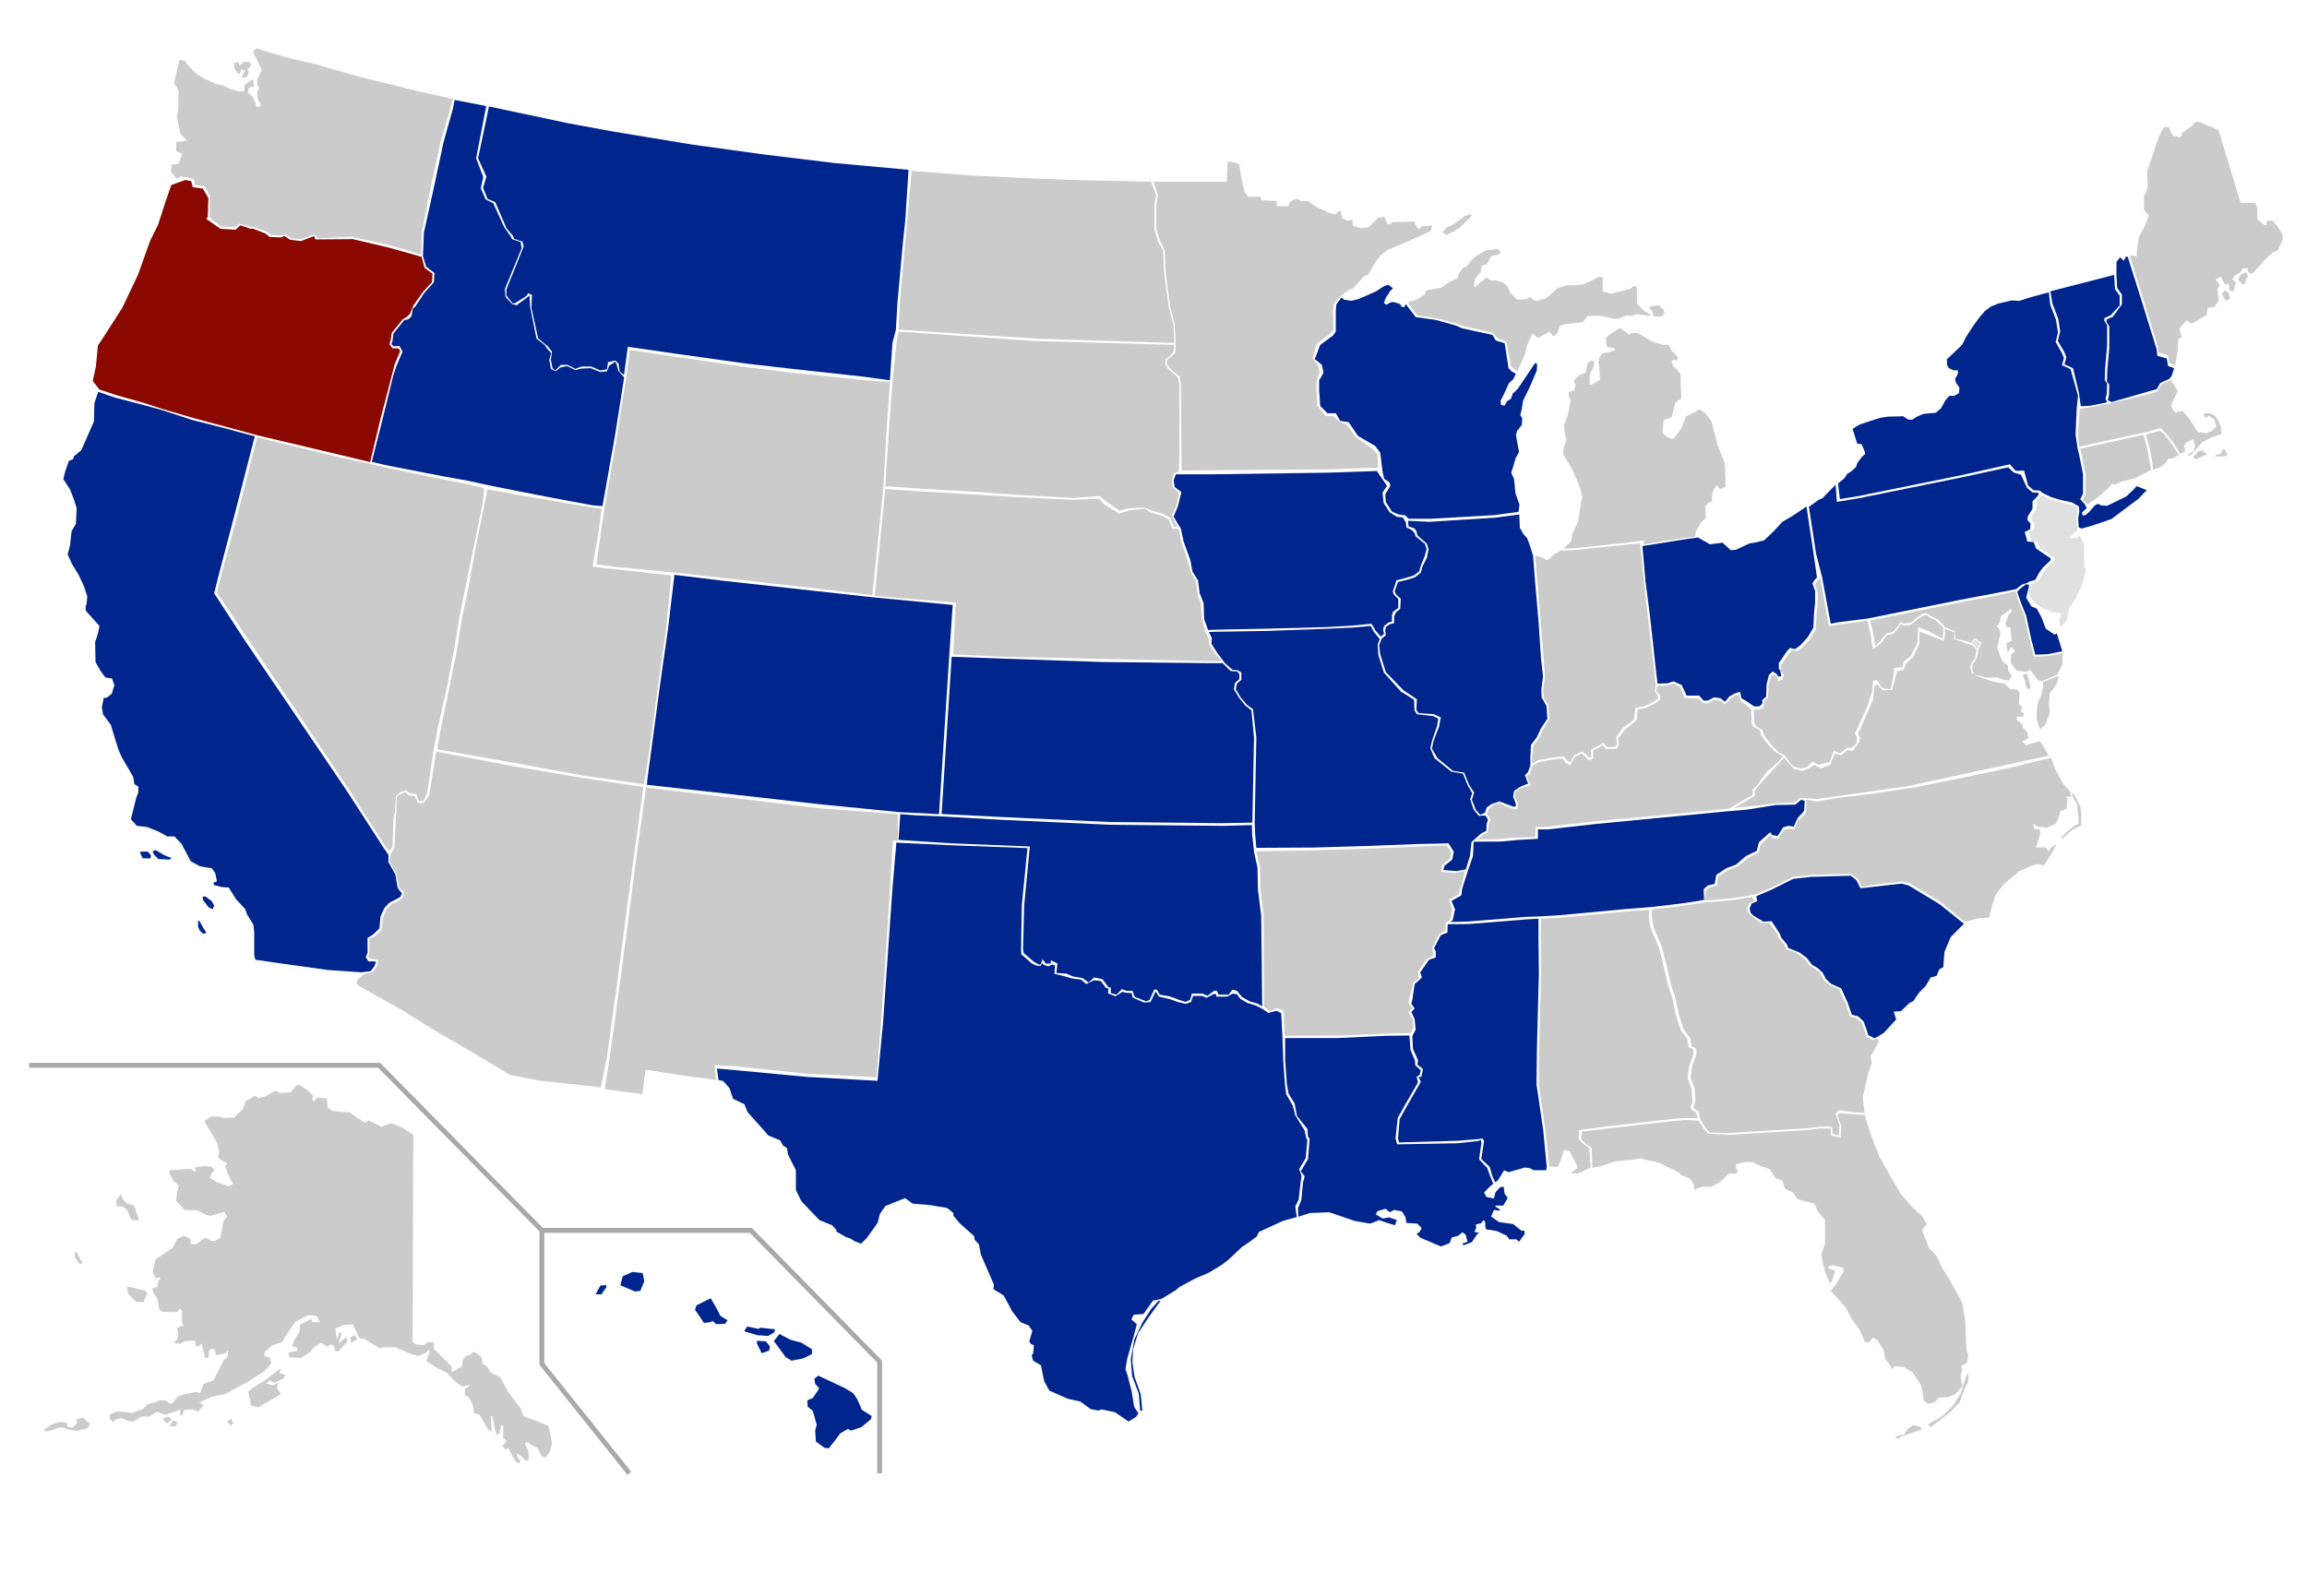
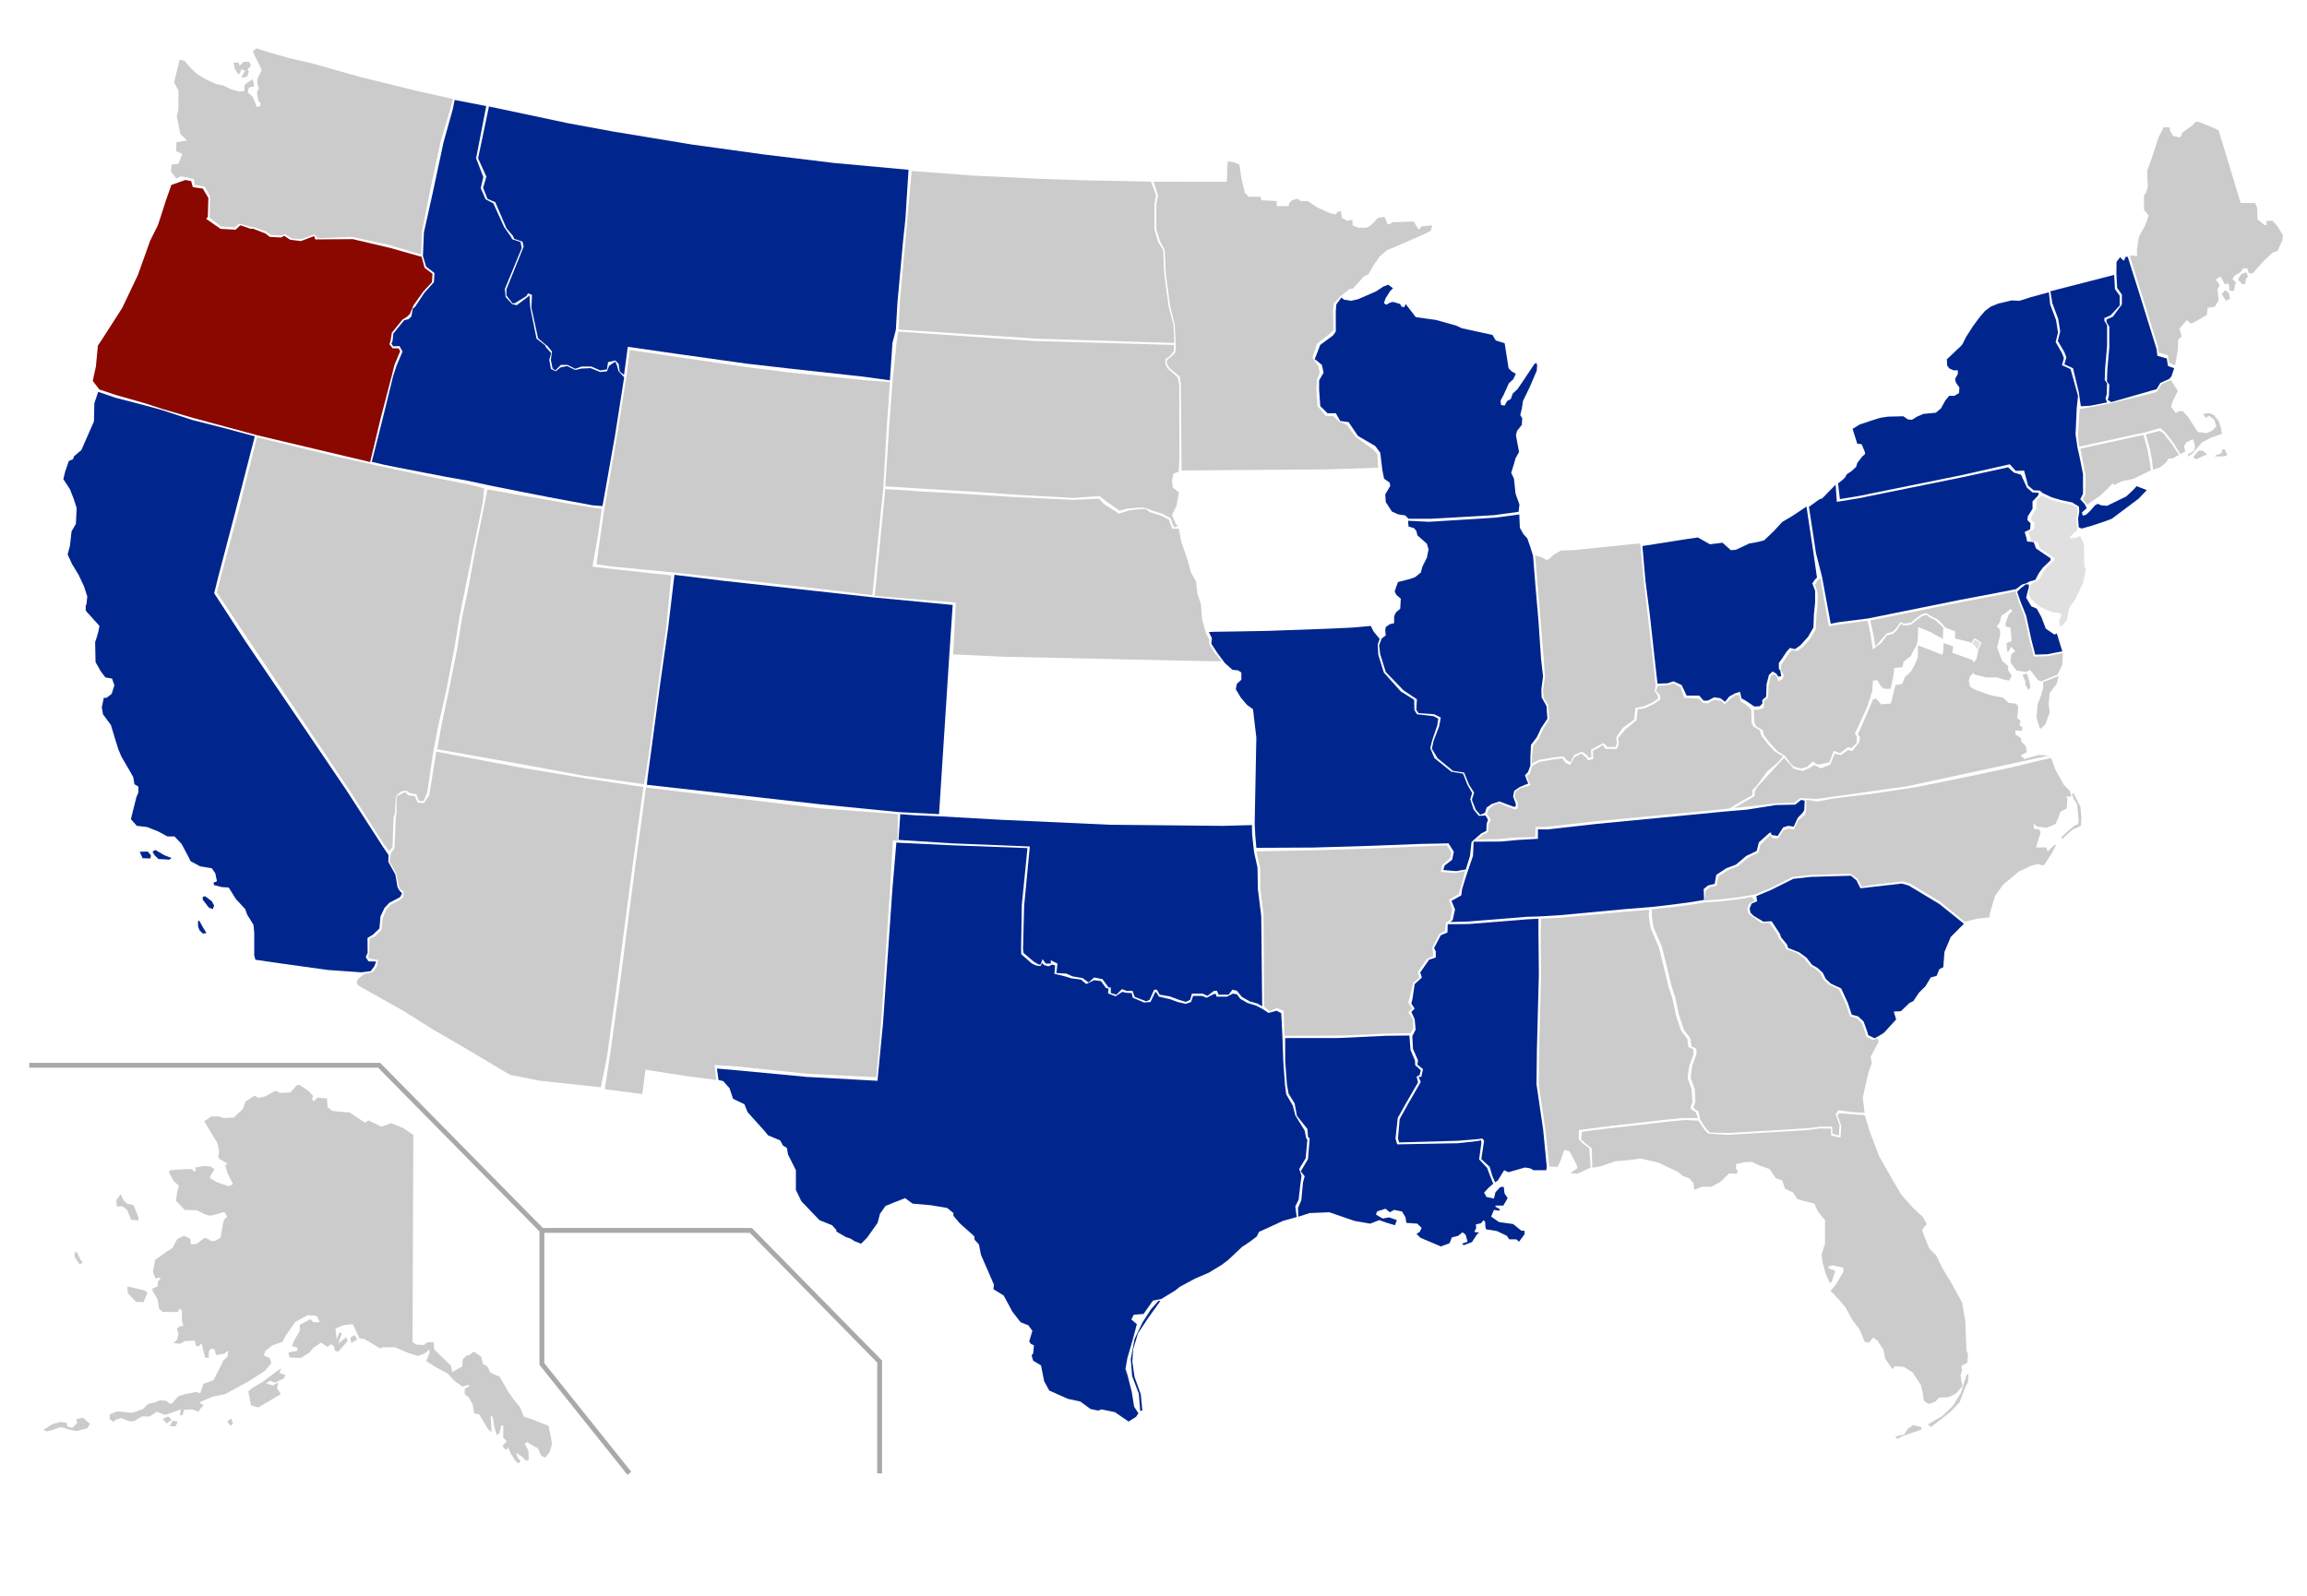
<svg xmlns="http://www.w3.org/2000/svg" xmlns:ns1="http://sodipodi.sourceforge.net/DTD/sodipodi-0.dtd" xmlns:ns2="http://www.inkscape.org/namespaces/inkscape" version="1.0" x="0px" y="0px" width="949.453px" height="656.968px" viewBox="-12.024 -13.524 949.453 656.968" enable-background="new -12.024 -13.524 949.453 656.968" xml:space="preserve">
  <g id="svg2" ns1:version="0.32" ns1:docname="United_States_Governors_map.svg" ns2:version="0.46" ns2:output_extension="org.inkscape.output.svg.inkscape">
    <ns1:namedview id="base" ns2:window-height="721" ns2:window-width="1024" ns2:pageopacity="0.0" ns2:window-x="-4" ns2:window-y="-4" ns2:current-layer="g4" ns2:pageshadow="2" showgrid="false" ns2:cy="296.5" ns2:cx="479.5" ns2:zoom="0.42833052" pagecolor="#ffffff" bordercolor="#666666" borderopacity="1.0" objecttolerance="10.0" showguides="true" gridtolerance="10.0" guidetolerance="10.0" ns2:guide-bbox="true">
		</ns1:namedview>
    <defs>
      <ns2:perspective id="perspective67" ns2:persp3d-origin="479.5 : 197.66667 : 1" ns2:vp_x="0 : 296.5 : 1" ns2:vp_y="0 : 1000 : 0" ns2:vp_z="959 : 296.5 : 1" ns1:type="inkscape:persp3d">
			</ns2:perspective>
    </defs>
-     <path id="HI" fill="#00268E" d="M233.087,519.31l1.94-3.557l2.263-0.323l0.324,0.809l-2.102,3.071H233.087z M243.272,515.591   l6.143,2.587l2.102-0.323l1.616-3.88l-0.646-3.395l-4.203-0.485l-4.042,1.778L243.272,515.591z M273.988,525.614l3.718,5.496   l2.425-0.323l1.132-0.484l1.455,1.293l3.718-0.162l0.97-1.454l-2.91-1.778l-1.94-3.719l-2.102-3.557l-5.82,2.91L273.988,525.614z    M294.195,534.506l1.293-1.94l4.688,0.97l0.647-0.484l6.143,0.646l-0.323,1.293l-2.587,1.455l-4.365-0.323L294.195,534.506z    M299.53,539.679l1.94,3.88l3.072-1.132l0.323-1.616l-1.617-2.102l-3.718-0.323V539.679z M306.481,538.547l2.264-2.909l4.688,2.425   l4.364,1.131l4.365,2.749v1.939l-3.557,1.778l-4.85,0.97l-2.425-1.454L306.481,538.547z M323.133,554.066l1.616-1.293l3.396,1.616   l7.598,3.557l3.396,2.102l1.616,2.425l1.939,4.365l4.042,2.587l-0.323,1.293l-3.88,3.233l-4.203,1.455l-1.455-0.646l-3.071,1.777   l-2.425,3.233l-2.264,2.91l-1.778-0.162l-3.557-2.586l-0.323-4.526l0.646-2.425l-1.616-5.658l-2.102-1.778l-0.162-2.587l2.264-0.97   l2.102-3.072l0.484-0.97l-1.616-1.778L323.133,554.066z" />
    <path id="AK" fill="#CBCBCB" d="M158.077,453.675l-0.323,85.357l1.617,0.97l3.071,0.162l1.455-1.132h2.586l0.162,2.91l6.952,6.789   l0.485,2.587l3.395-1.939l0.646-0.162l0.323-3.071l1.455-1.617l1.132-0.161l1.94-1.455l3.071,2.102l0.647,2.91l1.94,1.131   l1.131,2.426l3.88,1.777l3.395,5.982l2.748,3.88l2.263,2.748l1.455,3.718l5.012,1.778l5.173,2.102l0.97,4.365l0.485,3.071   l-0.97,3.395l-1.778,2.264l-1.617-0.809l-1.455-3.071l-2.748-1.455l-1.778-1.132l-0.809,0.809l1.455,2.748l0.162,3.719   l-1.131,0.484l-1.94-1.939l-2.102-1.293l0.485,1.616l1.293,1.778l-0.808,0.809c0,0-0.808-0.324-1.293-0.971   c-0.485-0.646-2.102-3.395-2.102-3.395l-0.97-2.264c0,0-0.323,1.294-0.97,0.971c-0.646-0.323-1.293-1.455-1.293-1.455l1.778-1.94   l-1.455-1.455v-5.011h-0.808l-0.809,3.395l-1.132,0.485l-0.97-3.719l-0.646-3.718l-0.809-0.485l0.323,5.658v1.132l-1.455-1.293   l-3.557-5.982l-2.102-0.484l-0.647-3.719l-1.616-2.909l-1.617-1.132v-2.264l2.102-1.293l-0.485-0.323l-2.587,0.646l-3.395-2.425   l-2.587-2.91l-4.85-2.586l-4.042-2.587l1.293-3.233v-1.616l-1.778,1.616l-2.91,1.132l-3.718-1.132l-5.658-2.425h-5.497   l-0.646,0.485l-6.466-3.88l-2.102-0.323l-2.749-5.82l-3.556,0.323l-3.557,1.455l0.485,4.526l1.132-2.91l0.97,0.324l-1.455,4.364   l3.233-2.748l0.646,1.616l-3.88,4.365l-1.293-0.323l-0.485-1.94l-1.293-0.808l-1.293,1.131l-2.748-1.778l-3.072,2.102l-1.778,2.102   l-3.395,2.103l-4.688-0.162l-0.485-2.102l3.718-0.646v-1.294l-2.263-0.646l0.97-2.425l2.263-3.88v-1.778l0.162-0.808l4.365-2.264   l0.97,1.293h2.749l-1.293-2.586l-3.718-0.323l-5.012,2.748l-2.425,3.395l-1.778,2.587l-1.131,2.263l-4.203,1.455l-3.072,2.587   l-0.323,1.616l2.263,0.971l0.808,2.102l-2.748,3.232l-6.466,4.204l-7.76,4.203l-2.102,1.131l-5.335,1.132l-5.335,2.264l1.778,1.293   l-1.455,1.455l-0.485,1.132l-2.748-0.971l-3.233,0.162l-0.808,2.264h-0.97l0.323-2.426l-3.556,1.294l-2.91,0.97l-3.395-1.293   l-2.91,1.939h-3.233l-2.102,1.293l-1.617,0.809l-2.102-0.323l-2.586-1.132l-2.263,0.646l-0.97,0.971l-1.616-1.132v-1.94   l3.071-1.293l6.305,0.646l4.365-1.616l2.102-2.102l2.91-0.646l1.778-0.809l2.748,0.162l1.617,1.293l0.97-0.323l2.263-2.748   l3.071-0.971l3.395-0.646l1.293-0.323l0.646,0.485h0.809l1.293-3.719l4.042-1.455l1.94-3.718l2.263-4.526l1.617-1.455l0.323-2.587   l-1.616,1.294l-3.395,0.646l-0.646-2.425l-1.293-0.323l-0.97,0.97l-0.162,2.91l-1.455-0.162l-1.455-5.819l-1.293,1.293   l-1.131-0.485l-0.324-1.939l-4.042,0.161l-2.102,1.132l-2.586-0.323l1.455-1.455l0.485-2.586l-0.646-1.94l1.455-0.97l1.293-0.162   l-0.646-1.778V526.1l-0.97-0.971l-0.808,1.455h-6.143l-1.455-1.293l-0.646-3.88l-2.102-3.557v-0.97l2.102-0.809l0.162-2.102   l1.131-1.132l-0.808-0.484l-1.293,0.484l-1.131-2.748l0.97-5.012l4.526-3.233l2.587-1.616l1.94-3.718l2.748-1.294l2.586,1.132   l0.324,2.425l2.425-0.323l3.233-2.425l1.617,0.646l0.97,0.646h1.617l2.263-1.293l0.808-4.365c0,0,0.323-2.909,0.97-3.395   c0.646-0.485,0.97-0.97,0.97-0.97l-1.131-1.94l-2.587,0.809l-3.233,0.809l-1.94-0.485l-3.557-1.778l-5.012-0.161l-3.557-3.719   l0.485-3.88l0.646-2.425l-2.102-1.778l-1.94-3.718l0.485-0.809l6.79-0.485H66.9l0.97,0.971h0.647l-0.162-1.617l3.88-0.646   l2.587,0.323l1.455,1.132l-1.455,2.102l-0.485,1.455l2.749,1.616l5.011,1.778l1.778-0.97l-2.263-4.365l-0.97-3.233l0.97-0.808   l-3.395-1.94l-0.485-1.132l0.485-1.616l-0.808-3.88l-2.91-4.688l-2.425-4.203l2.91-1.939h3.233l1.778,0.646l4.203-0.162   l3.718-3.556l1.132-3.072l3.718-2.425l1.617,0.97l2.748-0.646l3.718-2.102l1.132-0.161l0.97,0.808l4.526-0.161l2.749-3.071h1.131   l3.557,2.425l1.94,2.102l-0.485,1.131l0.646,1.132l1.617-1.616l3.88,0.323l0.323,3.718l1.94,1.455l7.113,0.646l6.305,4.203   l1.455-0.97l5.173,2.587l2.102-0.646l1.94-0.809l4.85,1.939L158.077,453.675z M42.974,482.612l2.102,5.335l-0.162,0.97l-2.91-0.323   l-1.778-4.041l-1.778-1.455h-2.425l-0.162-2.587l1.778-2.425l1.131,2.425l1.455,1.455L42.974,482.612z M40.387,516.076l3.718,0.809   l3.718,0.97l0.808,0.97l-1.616,3.719l-3.072-0.162l-3.395-3.557L40.387,516.076z M19.695,502.012l1.131,2.587l1.132,1.616   l-1.132,0.809l-2.102-3.072v-1.939H19.695z M5.954,575.083l3.395-2.264l3.395-0.97l2.587,0.323l0.485,1.616l1.94,0.485l1.94-1.94   l-0.323-1.616l2.748-0.646l2.91,2.586l-1.131,1.778l-4.365,1.132l-2.749-0.484l-3.718-1.132l-4.365,1.455l-1.617,0.323   L5.954,575.083z M54.937,570.556l1.616,1.94l2.102-1.617l-1.455-1.293L54.937,570.556z M57.847,573.628l1.132-2.264l2.102,0.323   l-0.809,1.94H57.847z M81.449,571.688l1.455,1.778l0.97-1.132l-0.808-1.939L81.449,571.688z M90.179,559.24l1.131,5.819l2.91,0.809   l5.011-2.91l4.365-2.587l-1.616-2.425l0.485-2.425l-2.102,1.293l-2.91-0.808l1.617-1.132l1.94,0.809l3.88-1.778l0.485-1.455   l-2.425-0.809l0.809-1.939l-2.749,1.939l-4.688,3.557l-4.85,2.91L90.179,559.24z M132.534,539.355l2.425-1.455l-0.97-1.778   l-1.778,0.97L132.534,539.355z" />
    <path id="FL" fill="#CBCBCB" d="M755.397,445.507l2.266,7.318l3.729,9.742l5.335,9.377l3.718,6.305l4.85,5.496l4.042,3.718   l1.616,2.91l-1.131,1.293l-0.809,1.294l2.91,7.437l2.909,2.909l2.587,5.335l3.557,5.82l4.526,8.244l1.293,7.599l0.485,11.963   l0.646,1.778l-0.323,3.395l-2.425,1.293l0.323,1.94l-0.646,1.939l0.323,2.425l0.485,1.94l-2.749,3.233l-3.071,1.454l-3.88,0.162   l-1.455,1.616l-2.425,0.971l-1.293-0.485l-1.132-0.97l-0.323-2.91l-0.809-3.395l-3.395-5.174l-3.557-2.263l-3.88-0.323   l-0.809,1.293l-3.071-4.365l-0.646-3.556l-2.587-4.042l-1.778-1.132l-1.616,2.102l-1.778-0.323l-2.102-5.012l-2.91-3.879   l-2.909-5.335l-2.587-3.072l-3.557-3.718l2.102-2.425l3.233-5.496l-0.162-1.617l-4.526-0.97l-1.616,0.646l0.323,0.646l2.587,0.97   l-1.455,4.527l-0.809,0.484l-1.778-4.041l-1.293-4.851l-0.323-2.748l1.455-4.688v-9.538l-3.072-3.719l-1.293-3.071l-5.173-1.293   l-1.94-0.646l-1.616-2.587l-3.396-1.616l-1.131-3.396l-2.749-0.97l-2.425-3.718l-4.203-1.455l-2.91-1.455h-2.586l-4.042,0.808   l-0.161,1.94l0.809,0.97l-0.485,1.132l-3.071-0.162l-3.719,3.557l-3.557,1.94h-3.88l-3.232,1.293l-0.323-2.748l-1.617-1.939   l-2.91-1.132l-1.616-1.455l-8.083-3.88l-7.598-1.778l-4.365,0.646l-5.981,0.485l-5.981,2.102l-3.479,0.612l-0.237-8.05   l-2.587-1.939l-1.778-1.778l0.323-3.071l10.185-1.294l25.543-2.909l6.789-0.646l5.437,0.28l2.586,3.88l1.455,1.454l8.099,0.516   l10.819-0.646l21.513-1.294l5.445-0.674l4.577,0.027l0.162,2.91l3.824,0.809l0.323-4.807l-1.617-4.527l0.955-0.732l5.113,0.455   L755.397,445.507z M767.942,577.912l2.425-0.646l1.294-0.243l1.455-2.344l2.344-1.616l1.293,0.484l1.698,0.323l0.403,1.051   l-3.476,1.213l-4.203,1.455l-2.344,1.212L767.942,577.912z M781.441,572.9l1.213,1.051l2.748-2.102l5.335-4.203l3.718-3.88   l2.506-6.628l0.97-1.697l0.162-3.396l-0.728,0.485l-0.971,2.829l-1.454,4.607l-3.233,5.254l-4.365,4.203l-3.395,1.939   L781.441,572.9z" />
    <path id="SC" fill="#00268E" d="M761.23,412.938l-1.776,0.97l-2.587-1.293l-0.646-2.102l-1.293-3.557l-2.264-2.102l-2.587-0.646   l-1.616-4.851l-2.748-5.98l-4.203-1.94l-2.102-1.94l-1.294-2.586l-2.102-1.939l-2.263-1.294l-2.264-2.909l-3.071-2.264   l-4.526-1.778l-0.485-1.455l-2.425-2.91l-0.484-1.454l-3.396-5.174l-3.395,0.162l-4.042-2.426l-1.293-1.293l-0.323-1.778   l0.809-1.939l2.263-0.97l-0.323-2.102l6.144-2.587l9.053-4.526l7.274-0.809l16.489-0.484l2.264,1.939l1.616,3.232l4.365-0.484   l12.609-1.455l2.91,0.809l12.609,7.598l10.108,8.122l-5.422,5.458l-2.586,6.144l-0.485,6.305l-1.616,0.808l-1.132,2.748   l-2.425,0.647l-2.102,3.557l-2.748,2.748l-2.264,3.395l-1.616,0.809l-3.557,3.395l-2.91,0.162l0.97,3.233l-5.011,5.496   L761.23,412.938z" />
    <path id="GA" fill="#CBCBCB" d="M689.616,357.973l-4.85,0.809l-8.406,1.131l-8.568,0.89v2.183l0.162,2.102l0.646,3.395l3.395,7.922   l2.425,9.861l1.455,6.143l1.617,4.85l1.455,6.952l2.102,6.305l2.586,3.395l0.485,3.395l1.939,0.809l0.162,2.102l-1.778,4.85   l-0.485,3.233l-0.161,1.94l1.616,4.364l0.323,5.335l-0.808,2.425l0.646,0.809l1.455,0.809l0.646,3.395l2.586,3.88l1.455,1.455   l7.922,0.161l10.819-0.646l21.513-1.293l5.445-0.675l4.577,0.028l0.162,2.909l2.587,0.809l0.323-4.364l-1.617-4.527l1.132-1.616   l5.82,0.809l4.977,0.317l-0.775-6.299l2.264-10.022l1.455-4.203l-0.485-2.587l3.335-6.244l-0.511-1.352l-1.913,0.704l-2.587-1.293   l-0.646-2.102l-1.293-3.557l-2.264-2.102l-2.587-0.646l-1.616-4.85l-2.925-6.335l-4.203-1.94l-2.102-1.94l-1.294-2.586   l-2.102-1.939l-2.263-1.294l-2.264-2.909l-3.071-2.264l-4.526-1.778l-0.485-1.455l-2.425-2.91l-0.485-1.454l-3.395-4.908   l-3.395,0.161l-4.13-3.044l-1.294-1.293l-0.323-1.778l0.809-1.939l2.352-1.235L709.1,356l0.078-0.291l-5.82,0.971l-6.951,0.809   L689.616,357.973z" />
    <path id="AL" fill="#CBCBCB" d="M625.598,466.771l-1.615-15.196l-2.748-18.753l0.161-14.064l0.809-31.038l-0.162-16.651   l0.165-6.419l7.757-0.371l27.806-2.586l8.922-0.662l-0.147,2.182l0.162,2.102l0.646,3.395l3.395,7.922l2.425,9.861l1.455,6.143   l1.617,4.851l1.454,6.951l2.102,6.305l2.587,3.396l0.485,3.395l1.939,0.809l0.162,2.102l-1.778,4.85l-0.485,3.233l-0.161,1.939   l1.616,4.365l0.323,5.335l-0.809,2.425l0.647,0.808l1.454,0.809l1.036,2.535h-6.306l-6.789,0.646l-25.543,2.91l-10.411,1.407   l-0.097,3.752l1.778,1.778l2.587,1.939l0.581,7.936l-5.542,2.573l-2.749-0.323l2.749-1.94v-0.97l-3.072-5.981l-2.263-0.646   l-1.455,4.365l-1.293,2.748l-0.647-0.162H625.598z" />
    <path id="NC" fill="#CBCBCB" d="M832.106,298.472l1.71,4.698l3.557,6.467l2.425,2.425l0.646,2.264l-2.425,0.161l0.809,0.646   l-0.323,4.203l-2.587,1.294l-0.646,2.102l-1.293,2.909l-3.719,1.617l-2.425-0.323l-1.455-0.161l-1.616-1.294l0.323,1.294v0.969   h1.939l0.809,1.294l-1.939,6.305h4.203l0.646,1.616l2.263-2.263l1.294-0.485l-1.94,3.557l-3.071,4.85h-1.293l-1.132-0.484   l-2.748,0.646l-5.174,2.425l-6.466,5.335l-3.396,4.688l-1.939,6.467l-0.485,2.425l-4.688,0.485l-5.453,1.336l-9.946-8.202   l-12.61-7.598l-2.909-0.809l-12.609,1.455l-4.277,0.75l-1.616-3.233l-2.971-2.116l-16.489,0.485l-7.274,0.808l-9.053,4.526   l-6.144,2.587l-1.616,0.323l-5.82,0.97l-6.951,0.809l-6.79,0.485l0.5-4.055l1.778-1.455l2.749-0.646l0.646-3.719l4.203-2.748   l3.88-1.455l4.203-3.557l4.364-2.102l0.646-3.071l3.881-3.88l0.646-0.162c0,0,0,1.133,0.808,1.133c0.809,0,1.94,0.322,1.94,0.322   l2.263-3.557l2.102-0.646l2.264,0.324l1.616-3.557l2.91-2.587l0.485-2.102v-3.961l4.526,0.728l7.136-1.293l15.82-1.939   l17.136-2.588l19.922-4l19.733-4.164l11.364-2.797L832.106,298.472z M836.002,331.459l2.587-2.505l3.152-2.587l1.535-0.646   l0.162-2.021l-0.646-6.143l-1.455-2.344l-0.646-1.859l0.728-0.242l2.748,5.496l0.404,4.445l-0.162,3.396l-3.395,1.536l-2.829,2.424   l-1.132,1.213L836.002,331.459z" />
    <path id="TN" fill="#00268E" d="M697.053,320.629l-51.893,5.012l-15.76,1.778l-4.621,0.513l-3.868-0.027v3.879l-8.407,0.485   l-6.951,0.647l-11.096,0.053l-0.265,5.835l-2.139,6.275l-0.995,3.017l-1.349,4.381l-0.323,2.586l-4.041,2.264l1.455,3.557   l-0.971,4.365l-0.968,0.789l7.256-0.194l24.087-1.94l5.335-0.161l8.083-0.485l27.806-2.586l10.171-0.809l8.42-0.97l8.406-1.132   l4.851-0.809l-0.131-4.51l1.778-1.454l2.748-0.647l0.646-3.718l4.203-2.748l3.88-1.455l4.203-3.557l4.365-2.102l0.874-3.525   l4.333-3.88l0.646-0.162c0,0,0,1.133,0.809,1.133s1.94,0.322,1.94,0.322l2.263-3.557l2.102-0.646l2.264,0.324l1.616-3.557   l2.116-2.246L730.53,320l0.177-3.933l-1.483-0.288l-2.425,1.939l-7.922,0.162l-11.995,1.9L697.053,320.629z" />
    <path id="RI" fill="#CBCBCB" d="M874.07,179.823l-0.483-4.204l-0.808-4.365l-1.698-5.901l5.739-1.536l1.616,1.131l3.396,4.365   l2.908,4.446l-2.91,1.536l-1.294-0.162l-1.132,1.778l-2.425,1.94L874.07,179.823z" />
    <path id="CT" fill="#CBCBCB" d="M873.193,180.05l-0.628-4.204l-0.808-4.365l-1.617-5.981l-4.151,0.905l-21.824,4.769l0.646,3.314   l1.455,7.275v8.083l-1.132,2.263l1.832,2.109l4.956-3.401l3.556-3.233l1.94-2.102l0.809,0.646l2.748-1.455l5.173-1.132   L873.193,180.05z" />
    <path id="MA" fill="#CBCBCB" d="M899.977,173.851l2.172-0.686l0.458-1.715l1.028,0.114l1.029,2.286l-1.258,0.458l-3.887,0.114   L899.977,173.851z M890.604,174.651l2.286-2.629h1.601l1.829,1.486l-2.401,1.029l-2.172,1.029L890.604,174.651z M855.805,152.663   l17.459-4.203l2.264-0.646l2.102-3.233l3.736-1.663l2.89,4.413l-2.425,5.173l-0.324,1.455l1.94,2.586l1.132-0.808h1.778   l2.263,2.586l3.88,5.981l3.557,0.485l2.264-0.97l1.778-1.778l-0.809-2.749l-2.102-1.617l-1.455,0.809l-0.97-1.293l0.485-0.485   l2.102-0.162l1.777,0.808l1.94,2.425l0.97,2.91l0.323,2.425l-4.203,1.455l-3.88,1.94l-3.88,4.526l-1.939,1.455v-0.97l2.425-1.455   l0.484-1.778l-0.808-3.072l-2.91,1.455l-0.809,1.455l0.485,2.263l-2.066,1l-2.747-4.527l-3.396-4.365l-2.07-1.813l-6.533,1.876   l-5.092,1.051l-21.824,4.769l-0.402-4.944l0.646-10.589l5.173-0.889L855.805,152.663z" />
    <path id="ME" fill="#CBCBCB" d="M923.215,77.331l1.939,2.102l2.264,3.718v1.94l-2.102,4.688l-1.939,0.647l-3.396,3.071l-4.85,5.497   c0,0-0.646,0-1.294,0c-0.646,0-0.97-2.102-0.97-2.102l-1.778,0.162l-0.97,1.455l-2.425,1.455l-0.97,1.455l1.616,1.455l-0.484,0.646   l-0.485,2.749l-1.94-0.162v-1.617l-0.323-1.293l-1.454,0.323l-1.778-3.233l-2.103,1.293l1.294,1.455l0.323,1.132l-0.809,1.293   l0.323,3.072l0.162,1.617l-1.616,2.586l-2.91,0.485l-0.323,2.91l-5.335,3.071l-1.293,0.485l-1.617-1.455l-3.071,3.556l0.97,3.233   l-1.455,1.293l-0.161,4.365l-1.124,6.259l-2.462-1.156l-0.485-3.072l-3.879-1.131l-0.324-2.749l-7.274-23.441l-4.198-13.64   l1.42-0.118l1.514,0.41v-2.587l0.809-5.496l2.587-4.688l1.455-4.042l-1.94-2.425v-5.981l0.809-0.97l0.809-2.749l-0.162-1.455   l-0.162-4.85l1.779-4.85l2.909-8.892l2.102-4.203h1.294l1.293,0.162v1.132l1.293,2.263l2.748,0.646l0.809-0.808v-0.97l4.042-2.91   l1.778-1.778l1.455,0.162l5.98,2.425l1.94,0.97l9.053,29.907h5.981l0.809,1.94l0.161,4.85l2.91,2.263h0.809l0.161-0.485   l-0.484-1.132L923.215,77.331z M902.283,107.479l1.535-1.536l1.375,1.051l0.565,2.425l-1.697,0.889L902.283,107.479z    M908.992,101.578l1.778,1.859c0,0,1.293,0.081,1.293-0.242s0.242-2.021,0.242-2.021l0.89-0.808l-0.809-1.778l-2.021,0.728   L908.992,101.578z" />
    <path id="NH" fill="#00268E" d="M880.799,142.425l0.869-1.077l1.09-3.291l-2.543-0.914l-0.484-3.071l-3.88-1.132l-0.323-2.748   l-7.275-23.441l-4.602-14.543l-0.896-0.005l-0.646,1.617l-0.646-0.485l-0.971-0.97l-1.455,1.94l-0.048,5.032l0.312,5.667   l1.939,2.748v4.042l-3.718,5.063l-2.587,1.131v1.132l1.132,1.778v8.568l-0.809,9.215l-0.161,4.85l0.97,1.293l-0.161,4.526   l-0.485,1.778l1.455,0.886l16.39-4.69l2.264-0.646l1.534-2.552L880.799,142.425z" />
    <path id="VT" fill="#00268E" d="M844.344,153.727l-0.809-5.658l-2.391-9.972l-0.646-0.323l-2.91-1.293l0.809-2.91l-0.809-2.102   l-2.7-4.64l0.97-3.88l-0.808-5.173l-2.425-6.466l-0.806-4.922l26.247-6.748l0.324,5.819l1.94,2.749v4.042l-3.719,4.042   l-2.586,1.131v1.132l1.132,1.778v8.568l-0.809,9.215l-0.162,4.85l0.971,1.293l-0.162,4.526l-0.485,1.778l0.661,1.567l-6.951,1.374   L844.344,153.727z" />
    <path id="NY" fill="#00268E" d="M828.614,189.422l-1.132-0.97l-2.586-0.161l-2.264-1.94l-1.631-6.129l-3.458,0.091l-2.444-2.708   l-19.385,4.382l-43.002,8.73l-7.529,1.228l-0.738-6.468l1.428-1.125l1.293-1.132l0.971-1.617l1.778-1.131l1.939-1.778l0.485-1.617   l2.102-2.748l1.132-0.97l-0.162-0.97l-1.293-3.072l-1.778-0.162l-1.94-6.143l2.91-1.778l4.365-1.455l4.041-1.293l3.233-0.485   l6.305-0.161l1.939,1.293l1.617,0.162l2.102-1.293l2.587-1.131l5.173-0.485l2.102-1.778l1.778-3.233l1.616-1.94h2.102l1.94-1.131   l0.161-2.263l-1.455-2.102l-0.323-1.455l1.132-2.102v-1.455h-1.778l-1.778-0.808l-0.808-1.132l-0.162-2.586l5.819-5.497   l0.647-0.808l1.454-2.91l2.91-4.526l2.748-3.718l2.102-2.425l2.415-1.826l3.082-1.246l5.496-1.293l3.233,0.162l4.526-1.455   l7.565-2.071l0.52,4.98l2.425,6.466l0.809,5.173l-0.97,3.88l2.586,4.527l0.809,2.102l-0.809,2.91l2.91,1.293l0.646,0.323   l3.072,10.993l-0.537,5.06l-0.484,10.831l0.809,5.497l0.808,3.557l1.455,7.274v8.083l-1.132,2.264l1.84,1.993l0.796,1.678   l-1.939,1.778l0.323,1.293l1.293-0.323l1.455-1.293l2.264-2.586l1.131-0.647l1.617,0.647l2.264,0.162l7.921-3.88l2.91-2.748   l1.293-1.455l4.203,1.617l-3.395,3.556l-3.88,2.91l-7.113,5.335l-2.587,0.97l-5.819,1.94l-4.042,1.131l-1.175-0.533l-0.244-3.688   l0.485-2.748l-0.161-2.102l-2.814-1.699l-4.525-0.97l-3.881-1.131L828.614,189.422z" />
    <path id="NJ" fill="#E0E0E0" d="M828.16,190.33l-2.102,2.425v3.072l-1.939,3.072l-0.162,1.616l1.293,1.293l-0.161,2.425   l-2.264,1.132l0.809,2.748l0.162,1.132l2.748,0.323l0.97,2.586l3.557,2.425l2.425,1.617v0.809l-3.233,3.071l-1.616,2.263   l-1.455,2.749l-2.264,1.293l-1.212,0.728l-0.242,1.212l-0.609,2.607l1.092,2.244l3.233,2.91l4.85,2.264l4.042,0.646l0.161,1.455   l-0.808,0.97l0.323,2.748h0.808l2.102-2.425l0.809-4.85l2.748-4.042l3.072-6.466l1.131-5.497l-0.646-1.132l-0.162-9.376   l-1.616-3.395l-1.132,0.808l-2.748,0.324l-0.484-0.485l1.131-0.97l2.102-1.94l0.063-1.094l-0.385-3.434l0.485-2.748l-0.162-2.102   l-2.586-1.132l-4.526-0.97l-3.88-1.132L828.16,190.33z" />
    <path id="PA" fill="#00268E" d="M822.207,226.46l1.132-0.647l2.263-0.612l1.455-2.748l1.617-2.263l3.232-3.072v-0.808l-2.425-1.617   l-3.557-2.425l-0.97-2.587l-2.748-0.323l-0.162-1.131l-0.808-2.749l2.263-1.131l0.162-2.425l-1.294-1.293l0.162-1.617l1.939-3.072   v-3.071l2.345-2.425l0.214-1.083l-2.586-0.162l-2.264-1.94l-2.425-5.335l-3.005-0.931l-2.33-2.141l-18.591,4.041l-43.002,8.73   l-8.891,1.455l-0.496-7.084l-5.487,5.63l-1.294,0.485l-4.202,3.009l2.911,19.137l2.481,9.729l3.572,19.262l3.269-0.638   l11.944-1.503l37.927-7.665l14.876-2.823l8.3-1.623l0.268-0.238l2.102-1.617L822.207,226.46z" />
    <path id="DE" fill="#00268E" d="M822.353,230.423l0.589-2.103l0.021-1.205l-1.269-0.088l-2.102,1.616l-1.455,1.455l1.455,4.203   l2.263,5.658l2.102,9.7l1.617,6.305l5.011-0.162l6.143-1.212l-2.265-7.355l-0.97,0.485l-3.557-2.425l-1.778-4.688l-1.939-3.557   l-2.264-0.97l-2.102-3.556L822.353,230.423z" />
    <path id="MD" fill="#CBCBCB" d="M836.953,255.305l-6.141,1.292l-5.806,0.162l-1.844-7.099l-2.102-9.7l-2.264-5.658l-1.288-4.398   l-7.506,1.623l-14.877,2.823l-37.451,7.551l1.132,5.012l0.97,5.658l0.323-0.323l2.102-2.425l2.264-2.618l2.425-0.616l1.455-1.455   l1.777-2.587l1.294,0.646l2.909-0.323l2.587-2.102l2.007-1.453l1.846-0.485l1.645,1.13l2.909,1.455l1.94,1.778l1.212,1.536   l4.123,1.697v2.91l5.496,1.293l1.145,0.542l1.412-2.028l2.882,1.97l-1.278,2.482l-0.766,3.986l-1.778,2.586v2.102l0.647,1.778   l5.063,1.355l4.312-0.062l3.071,0.97l2.102,0.324l0.97-2.102l-1.455-2.102v-1.778l-2.425-2.102l-2.102-5.497l1.293-5.335   l-0.161-2.102l-1.293-1.293c0,0,1.454-1.617,1.454-2.264c0-0.646,0.485-2.102,0.485-2.102l1.94-1.293l1.939-1.617l0.485,0.97   l-1.455,1.616l-1.294,3.718l0.324,1.132l1.777,0.323l0.485,5.497l-2.102,0.97l0.323,3.557l0.485-0.162l1.132-1.94l1.616,1.778   l-1.616,1.293l-0.324,3.395l2.587,3.395l3.88,0.485l1.617-0.808l3.236,4.183l1.358,0.536l6.653-2.797l2.008-4.023L836.953,255.305z    M820.321,264.29l1.131,2.505l0.162,1.778l1.132,1.859c0,0,0.889-0.889,0.889-1.212s-0.728-3.072-0.728-3.072l-0.728-2.344   L820.321,264.29z" />
    <path id="WV" fill="#CBCBCB" d="M756.561,241.967l1.112,4.945l1.083,6.906l3.56-2.749l2.264-3.071l2.538-0.616l1.455-1.455   l1.778-2.586l1.18,0.646l2.91-0.323l2.586-2.102l2.007-1.453l1.846-0.485l1.304,1.016l2.229,1.115l1.939,1.778l1.374,1.293   l-0.143,4.671l-5.658-3.072l-4.526-1.778l-0.162,5.335l-0.484,2.102l-1.617,2.748l-0.646,1.617l-3.071,2.425l-0.485,2.263   l-3.395,0.324l-0.323,3.071l-1.132,5.497h-2.587l-1.293-0.808l-1.616-2.749l-1.778,0.162l-0.323,4.365l-2.102,6.628l-5.012,10.831   l0.809,1.293l-0.162,2.748l-2.102,1.94l-1.455-0.323l-3.233,2.425l-2.586-0.97l-1.778,4.688c0,0-3.719,0.809-4.365,0.971   c-0.646,0.161-2.425-1.294-2.425-1.294l-2.425,2.263l-2.587,0.647l-2.91-0.809l-1.293-1.293l-2.192-3.023l-3.143-1.988   l-2.586-2.748l-2.91-3.718l-0.646-2.263l-2.587-1.455l-0.809-1.617l-0.242-5.254l2.183-0.081l1.939-0.808l0.162-2.748l1.616-1.455   l0.162-5.012l0.97-3.88l1.293-0.646l1.294,1.132l0.484,1.778l1.778-0.97l0.485-1.617l-1.132-1.778v-2.425l0.97-1.293l2.264-3.395   l1.293-1.455l2.102,0.485l2.264-1.617l3.071-3.395l2.264-3.88l0.323-5.658l0.484-5.011v-4.688l-1.131-3.071l0.97-1.455l1.283-1.293   l3.491,19.827l4.631-0.751L756.561,241.967z" />
    <path id="KY" fill="#CBCBCB" d="M721.783,297.818l-2.325,2.683l-4.203,3.557l-4.299,5.901l-1.778,1.779v2.102l-3.88,2.102   l-5.658,3.395l-3.52,0.385l-51.868,4.898l-15.76,1.778l-4.621,0.513l-3.868-0.027l-0.227,4.221l-8.18,0.145l-6.951,0.646   l-10.431,0.205l1.912-0.222l2.181-1.762l2.058-1.144l0.229-3.2l0.914-1.829l-1.606-2.539l0.802-1.906l2.264-1.779l2.102-0.646   l2.748,1.293l3.557,1.294l1.131-0.323l0.162-2.264l-1.293-2.425l0.323-2.263l1.939-1.455l2.587-0.646l1.616-0.646l-0.808-1.779   l-0.647-1.939l1.132-0.809l1.051-3.313l2.991-1.698l5.819-0.969l3.557-0.486l1.455,1.94l1.778,0.809l1.778-3.233l2.91-1.455   l1.939,1.617l0.809,1.131l2.102-0.484l-0.162-3.395l2.91-1.617l1.132-0.808l1.132,1.617h4.688l0.809-2.102l-0.323-2.263l2.91-3.557   l4.688-3.88l0.485-4.526l2.748-0.323l3.88-1.778l2.748-1.94l-0.323-1.94l-1.455-1.455l0.566-2.182l4.122-0.243l2.425-0.808   l2.91,1.617l1.616,4.365l5.82,0.323l1.778,1.778l2.102,0.162l2.425-1.455l3.071,0.485l1.293,1.455l2.748-2.586l1.778-1.293h1.617   l0.646,2.749l1.778,0.97l2.422,2.215l0.161,5.497l0.809,1.616l2.587,1.455l0.646,2.263l2.91,3.718l2.586,2.748L721.783,297.818z" />
    <path id="OH" fill="#00268E" d="M731.436,195.008l-6.093,4.053l-3.88,2.263l-3.396,3.718l-4.041,3.88l-3.233,0.808l-2.91,0.485   l-5.496,2.586l-2.102,0.162l-3.395-3.071l-5.174,0.646l-2.586-1.455l-2.382-1.351l-4.893,0.703l-10.185,1.617l-7.76,1.212   l1.294,14.63l1.778,13.741l2.586,23.441l0.566,4.831l4.122-0.129l2.425-0.809l3.364,1.503l2.07,4.365l5.139-0.017l1.892,2.119   l1.762-0.065l2.538-1.341l2.504,0.372l1.975,1.455l1.727-2.132l2.346-1.293l2.07-0.681l0.646,2.749l1.778,0.97l3.476,2.344   l2.183-0.081l1.146-1.148l-0.065-1.387l1.617-1.455l0.162-5.012l0.97-3.88l1.52-1.441l1.521,0.905l0.825,1.211l1.211-0.176   l-0.423-2.411l-0.563-0.644v-2.425l0.97-1.293l2.263-3.395l1.294-1.455l2.102,0.485l2.263-1.617l3.072-3.395l2.263-3.88l0.21-5.431   l0.485-5.011v-4.688l-1.132-3.071l0.97-1.455l0.921-0.955l-1.405-9.843L731.436,195.008z" />
-     <path id="MI" fill="#CBCBCB" d="M581.619,82.059l1.829-2.058l2.172-0.8l5.373-3.887l2.286-0.571l0.457,0.457l-5.144,5.144   l-3.315,1.943l-2.058,0.915L581.619,82.059z M667.794,114.187l0.646,2.506l3.233,0.162l1.293-1.212c0,0-0.081-1.455-0.404-1.617   s-1.616-1.859-1.616-1.859l-2.183,0.243l-1.616,0.161l-0.323,1.132L667.794,114.187z M697.86,177.237l-3.233-8.245l-2.264-9.053   l-2.425-3.233l-2.586-1.778l-1.617,1.132l-3.88,1.778l-1.939,5.011l-2.748,3.718l-1.132,0.646l-1.455-0.646   c0,0-2.587-1.455-2.425-2.102c0.161-0.646,0.484-5.012,0.484-5.012l3.396-1.293l0.808-3.395l0.647-2.586l2.425-1.617l-0.323-10.023   l-1.617-2.263l-1.293-0.809l-0.809-2.102l0.809-0.808l1.616,0.323l0.162-1.617l-2.425-2.263l-1.294-2.586h-2.586l-4.526-1.455   l-5.497-3.395h-2.748l-0.646,0.647l-0.97-0.485l-3.072-2.264l-2.909,1.778l-2.91,2.263l0.323,3.557l0.97,0.323l2.102,0.485   l0.485,0.809l-2.587,0.808l-2.586,0.324l-1.455,1.778l-0.323,2.102l0.323,1.616l0.323,5.497l-3.557,2.102l-0.646-0.162v-4.203   l1.293-2.425l0.646-2.425l-0.808-0.809l-1.94,0.809l-0.97,4.203l-2.748,1.131l-1.778,1.94l-0.162,0.97l0.646,0.809l-0.646,2.586   l-2.263,0.485v1.132l0.808,2.425l-1.131,6.143l-1.617,4.042l0.646,4.688l0.485,1.131l-0.809,2.425l-0.323,0.808l-0.323,2.748   l3.557,5.981l2.91,6.466l1.455,4.85l-0.809,4.688l-0.97,5.981l-2.425,5.173l-0.324,2.748l-3.259,3.085l4.409-0.162l21.418-2.264   l7.278-0.987l0.097,1.667l6.852-1.213l10.298-1.503l3.854-0.461l0.138-0.587l0.162-1.455l2.102-3.718l2-1.738l-0.222-5.052   l1.597-1.597l1.091-0.343l0.222-3.557l1.536-3.031l1.051,0.606l0.162,0.646l0.808,0.162l1.94-0.97L697.86,177.237z    M567.492,111.213l0.716-0.581l2.749-0.809l3.556-2.263v-0.97l0.647-0.646l5.981-0.97l2.425-1.94l4.364-2.102l0.162-1.293   l1.939-2.91l1.778-0.808l1.294-1.778l2.263-2.264l4.365-2.425l4.688-0.485l1.132,1.132l-0.323,0.97l-3.718,0.97l-1.455,3.071   l-2.264,0.809l-0.484,2.425l-2.425,3.233l-0.324,2.587l0.809,0.485l0.97-1.132l3.557-2.91l1.294,1.293h2.263l3.233,0.97   l1.455,1.132l1.455,3.071l2.748,2.748l3.88-0.161l1.455-0.97l1.616,1.293l1.617,0.485l1.293-0.808h1.132l1.616-0.97l4.042-3.557   l3.395-1.131l6.628-0.323l4.526-1.94l2.587-1.293l1.455,0.162v5.658l0.484,0.323l2.91,0.808l1.939-0.485l6.144-1.617l1.132-1.131   l1.455,0.485v6.951l3.232,3.072l1.294,0.646l1.293,0.97l-1.293,0.323l-0.809-0.323l-3.718-0.485l-2.102,0.647l-2.264-0.162   l-3.233,1.455h-1.778l-5.819-1.293l-5.173,0.162l-1.94,2.586l-6.951,0.647l-2.425,0.808l-1.132,3.072l-1.293,1.131l-0.485-0.162   l-1.455-1.617l-4.526,2.425h-0.646l-1.132-1.617l-0.809,0.162l-1.939,4.365l-0.97,4.042l-3.182,7.001l-1.177-1.035l-1.371-1.031   l-1.941-10.288l-3.544-1.37l-2.053-2.286l-12.12-2.744l-2.855-1.029l-8.23-2.173l-7.891-1.143L567.492,111.213z" />
    <path id="WY" fill="#CBCBCB" d="M354.252,143.776l-10.55-0.807l-32.088-3.295l-16.232-2.058l-28.349-4.115l-19.89-2.972   l-1.419,11.176l-3.839,24.26l-5.258,30.407l-1.531,10.516l-1.669,11.889l6.523,0.928l25.879,2.5l20.569,2.307l36.784,4.115   l23.821,2.86l4.504-44.192l1.44-25.377L354.252,143.776z" />
    <path id="MT" fill="#00268E" d="M356.671,122.274l0.647-11.151l2.259-24.787c0.457-5.029,1.083-8.472,1.372-15.41l0.939-14.552   l-30.675-2.808l-29.26-3.556l-29.261-4.042l-32.332-5.335l-18.429-3.395l-32.724-6.933l-4.479,21.348l3.429,7.544l-1.372,4.572   l1.829,4.573l3.201,1.372l4.621,10.77l2.695,3.177l0.457,1.143l3.429,1.143l0.458,2.058l-7.087,17.604v2.515l2.515,3.201h0.914   l4.801-2.972l0.686-1.143l1.6,0.686l-0.229,5.258l2.744,12.574l2.972,2.515l0.914,0.686l1.829,2.286l-0.457,3.429l0.686,3.43   l1.143,0.914l2.287-2.286h2.743l3.201,1.601l2.515-0.915h4.115l3.658,1.6l2.744-0.457l0.457-2.972l2.972-0.686l1.372,1.372   l0.458,3.201l1.779,1.365l1.534-11.565l20.692,2.972l28.188,3.955l16.554,1.897l31.445,3.456l10.99,1.524l1.053-15.428   L356.671,122.274z" />
    <path id="ID" fill="#00268E" d="M162.12,180.96c-22.611-4.344-14.147-2.847-21.141-4.351l4.427-17.502l4.344-17.718l1.372-4.229   l2.515-5.944l-1.257-2.286l-2.515,0.114l-0.8-1.029l0.457-1.143l0.343-3.086l4.458-5.487l1.829-0.458l1.143-1.143l0.571-3.201   l0.915-0.686l3.887-5.83l3.886-4.344l0.229-3.772l-3.43-2.629l-1.314-4.401l0.4-9.66l3.658-16.46l4.458-20.805l3.772-13.489   l0.762-3.803l12.996,2.528l-4.158,21.508l2.948,7.705l-1.051,4.572l1.989,4.573l3.201,1.692l4.46,9.807l2.695,3.818l0.618,1.143   l3.429,1.143l0.458,2.539l-6.927,16.802l0.321,3.317l2.675,2.879l1.877,0.481l4.801-3.614l0.365-0.501l0.156,0.847l0.253,4.135   l2.583,12.895l3.454,2.676l0.433,0.846l2.15,2.447l-0.778,2.787l0.686,3.75l1.945,0.915l2.126-1.645l2.583-0.481l3.361,1.601   l2.515-0.594l3.794-0.16l3.979,1.6l2.744-0.297l0.938-2.33l2.491-1.649l0.73,1.693l0.618,2.238l2.308,2.539l-3.772,23.981   l-5.144,29.009l-4.159-0.319l-8.184-1.532l-9.807-1.829l-12.163-2.378l-12.528-2.504l-8.483-1.84l-9.259-1.668L162.12,180.96z" />
    <path id="WA" fill="#CBCBCB" d="M93.573,6.362l4.365,1.455l9.7,2.748l8.568,1.94l20.046,5.658l22.956,5.658l15.161,3.395   l-1.004,3.884l-4.093,13.81l-4.458,20.805l-3.177,16.14l-0.352,9.379l-13.181-3.894l-15.57-3.383l-13.667,0.596l-1.581-1.532   l-5.326,1.897l-3.977-0.25l-2.721-1.761l-1.579,0.525l-4.205-0.229l-1.875-1.372l-4.777-1.737l-1.442-0.207l-4.986-1.326   l-1.783,1.508l-5.691-0.343l-4.821-3.794l0.205-0.8l0.068-7.934l-2.125-3.887l-4.115-0.732l-0.365-2.354l-2.514-0.627l-2.882-0.535   l-1.778,0.97l-2.264-2.91l0.324-2.91l2.748-0.323l1.617-4.042l-2.587-1.132l0.162-3.718l4.365-0.646l-2.749-2.749l-1.455-7.113   l0.646-2.91v-7.922l-1.778-3.233l2.263-9.376l2.102,0.485l2.425,2.91l2.749,2.586l3.233,1.94l4.527,2.102l3.071,0.647l2.91,1.455   l3.395,0.97l2.263-0.162v-2.425l1.293-1.131l2.102-1.293l0.323,1.132l0.324,1.778l-2.264,0.485l-0.323,2.102l1.778,1.455   l1.132,2.425l0.646,1.94l1.455-0.162l0.162-1.293l-0.97-1.293l-0.485-3.233l0.808-1.778l-0.646-1.455v-2.263l1.778-3.557   l-1.132-2.586l-2.425-4.85l0.323-0.809L93.573,6.362z M84.117,12.341l2.021-0.162l0.485,1.374l1.536-1.617h2.344l0.809,1.536   l-1.536,1.698l0.646,0.808l-0.728,2.021l-1.374,0.404c0,0-0.889,0.081-0.889-0.242s1.455-2.586,1.455-2.586l-1.698-0.566   l-0.323,1.455l-0.728,0.647l-1.536-2.263L84.117,12.341z" />
    <path id="TX" fill="#00268E" d="M357.054,333.374l22.69,1.086l31.093,1.144l-2.335,23.455l-0.297,18.154l0.068,2.081l4.344,3.818   l1.737,0.822l1.809,0.253l0.687-1.256l0.89,0.867l1.737,0.48l1.604-0.729l1.139,0.409l-0.297,3.405l4.275,1.03l2.676,0.822   l3.954,0.525l2.194,1.829l3.249-1.576l2.787,0.365l2.034,2.787l1.074,0.321l-0.16,1.965l3.089,1.168l2.768-1.805l1.508,0.364   l2.354,0.161l0.433,1.872l4.641,1.99l2.656-0.205l1.989-4.114h0.341l1.143,1.896l4.437,1.007l3.337,1.211l3.293,0.754l2.15-0.754   l0.846-2.515h3.702l1.897,0.754l3.064-1.576h0.661l0.365,1.119h4.275l2.403-1.256l1.668,0.297l1.416,1.873l2.88,1.669l3.521,1.075   l2.743,1.418l2.447,1.622l3.293-0.891l1.94,0.983l0.512,10.139l0.335,9.703l0.686,9.533l0.525,4.047l2.676,4.597l1.075,4.067   l3.862,6.289l0.55,2.88l0.525,1.007l-0.687,7.496l-2.65,4.388l0.958,2.86l-0.365,2.515l-0.846,7.316l-1.372,2.719l0.604,4.387   l-5.665,1.585l-9.861,4.526l-0.97,1.939l-2.587,1.94l-2.102,1.455l-1.293,0.809l-5.658,5.334l-2.748,2.102l-5.335,3.233   l-5.658,2.425l-6.305,3.396l-1.778,1.454l-5.82,3.557l-3.395,0.647l-3.88,5.496l-4.042,0.323l-0.97,1.939l2.264,1.94l-1.455,5.496   l-1.293,4.526l-1.132,3.88l-0.809,4.527l0.809,2.425l1.778,6.951l0.97,6.143l1.778,2.749l-0.97,1.454l-3.072,1.94l-5.657-3.88   l-5.497-1.132l-1.293,0.485l-3.233-0.646l-4.203-3.072l-5.173-1.131l-7.599-3.396l-2.102-3.88l-1.293-6.466l-3.233-1.94   l-0.646-2.263l0.646-0.647l0.323-3.395l-1.293-0.646l-0.646-0.97l1.293-4.365l-1.616-2.263l-3.233-1.294l-3.395-4.364l-3.557-6.629   l-4.203-2.586l0.161-1.94l-5.335-12.286l-0.808-4.203l-1.778-1.939l-0.162-1.455l-5.981-5.335l-2.586-3.071v-1.132l-2.587-2.102   l-6.79-1.132l-7.437-0.646l-3.071-2.263l-4.526,1.777l-3.557,1.455l-2.263,3.233l-0.971,3.719l-4.364,6.143l-2.425,2.425   l-2.587-0.97l-1.778-1.132l-1.939-0.646l-3.881-2.264v-0.646l-1.777-1.939l-5.174-2.102l-7.437-7.76l-2.263-4.688v-8.083   l-3.233-6.466l-0.485-2.749l-1.616-0.97l-1.132-2.102l-5.011-2.102l-1.293-1.616l-7.113-7.922l-1.293-3.233l-4.688-2.263   l-1.455-4.365l-2.586-2.91l-1.94-0.484l-0.649-4.678l8.002,0.686l29.035,2.744l29.035,1.6l2.286-23.776l3.887-55.555l1.601-18.748   l1.372,0.029 M457.23,567.323l-0.566-7.113l-2.748-7.194l-0.565-7.032l1.535-8.244l3.314-6.871l3.476-5.415l3.152-3.557   l0.646,0.242l-4.769,6.628l-4.365,6.548l-2.021,6.628l-0.323,5.173l0.889,6.144l2.587,7.193l0.485,5.174l0.161,1.454   L457.23,567.323z" />
    <path id="CA" fill="#00268E" d="M136.741,386.754l3.815-0.488l1.486-2.012l0.732-1.941l-3.176-0.09l-1.099-1.764l0.778-1.715   l-0.046-6.15l2.218-1.328l2.698-2.582l0.411-4.916l1.646-3.498l1.943-2.104l3.269-1.715l1.279-0.729l0.756-1.483l-0.869-0.893   l-0.96-1.51l-0.937-5.35l-2.904-5.236l0.097-2.785l-2.201-3.248l-14.999-23.23l-19.433-28.714l-22.427-33.034l-12.702-19.545   l1.797-7.208l6.813-25.949l8.116-31.436l-12.365-3.337l-13.489-3.43l-12.574-4.115l-7.544-2.058l-11.431-2.972l-7.051-2.412   l-1.58,4.725l-0.162,7.437l-5.173,11.801l-3.071,2.587l-0.324,1.131l-1.778,0.809l-1.455,4.203l-0.809,3.233l2.749,4.203   l1.617,4.203l1.131,3.557l-0.323,6.467l-1.778,3.071l-0.646,5.82l-0.97,3.718l1.778,3.88l2.748,4.526l2.264,4.85l1.293,4.042   l-0.323,3.233l-0.323,0.485v2.102l5.658,6.305l-0.485,2.425l-0.646,2.263l-0.646,1.94l0.162,8.245l2.102,3.718l1.94,2.586   l2.748,0.485l0.97,2.749l-1.132,3.557l-2.102,1.616h-1.131l-0.809,3.88l0.485,2.91l3.233,4.365l1.617,5.334l1.455,4.688   l1.293,3.071l3.395,5.819l1.455,2.587l0.485,2.91l1.617,0.97v2.426l-0.809,1.939l-1.778,7.113l-0.485,1.939l2.425,2.748   l4.203,0.485l4.527,1.778l3.88,2.102h2.91l2.91,3.071l2.586,4.851l1.131,2.263l3.88,2.102l4.85,0.808l1.455,2.102l0.647,3.234   l-1.455,0.646l0.323,0.97l3.233,0.808l2.748,0.162l2.91,4.688l3.88,4.203l0.808,2.263l2.586,4.203l0.324,3.233v9.376l0.485,1.779   l10.023,1.455l19.723,2.748L136.741,386.754z M48.793,337.037l1.293,1.535l-0.162,1.294l-3.233-0.081l-0.566-1.213l-0.646-1.455   L48.793,337.037z M50.733,337.037l1.212-0.646l3.557,2.102l3.072,1.212l-0.889,0.647l-4.527-0.243l-1.616-1.616L50.733,337.037z    M71.426,356.84l1.778,2.345l0.808,0.97l1.536,0.566l0.566-1.455l-0.97-1.778l-2.667-2.021l-1.051,0.161V356.84z M69.971,365.489   l1.778,3.152l1.212,1.94l-1.455,0.242l-1.293-1.213c0,0-0.728-1.455-0.728-1.859c0-0.403,0-2.182,0-2.182L69.971,365.489z" />
    <path id="AZ" fill="#CBCBCB" d="M137.747,387.5l-2.627,2.158l-0.323,1.455l0.485,0.971l18.914,10.669l12.125,7.599l14.711,8.567   l16.813,10.023l12.286,2.425l25.128,2.705l2.531-12.507l3.753-27.243l6.965-52.881l4.257-30.966l-24.597-3.679l-27.207-4.572   l-33.429-6.318l-2.922,18.092l-0.458,0.457l-1.714,2.629l-2.515-0.113l-1.257-2.744l-2.744-0.343l-0.915-1.144h-0.914l-0.915,0.572   l-1.943,1.029l-0.114,6.973l-0.229,1.715l-0.571,12.574l-1.486,2.172l-0.571,3.314l2.743,4.916l1.258,5.83l0.8,1.028l1.029,0.571   l-0.115,2.286l-1.6,1.372l-3.429,1.715l-1.943,1.943l-1.486,3.658l-0.571,4.915l-2.858,2.743l-2.058,0.686l-0.114,5.83   l-0.457,1.715l0.457,0.801l3.658,0.57l-0.571,2.744l-1.486,2.172L137.747,387.5z" />
    <path id="NV" fill="#CBCBCB" d="M140.658,177.572l20.98,4.511l9.716,1.943l9.259,1.829l6.615,1.633l-0.559,5.865l-3.543,17.329   l-4.093,19.98l-1.943,9.719l-2.172,13.282l-3.155,16.415l-3.521,15.685l-1.968,10.181l-2.466,16.771l-0.457,1.099l-1.073,2.469   l-1.873-0.114l-1.097-2.744l-2.743-0.503l-1.396-0.982l-2.038,0.321l-0.915,0.731l-1.302,1.351l-0.435,6.973l-0.55,1.715   l-0.411,12.092l-1.322,1.715l-1.876-2.262l-14.518-22.748l-19.433-29.035l-22.748-33.836L77.24,230.373l1.636-6.566l6.973-25.949   l7.888-31.348l33.607,8.143l13.717,2.972" />
    <path id="UT" fill="#CBCBCB" d="M252.971,309.307l-24.643-3.473l-26.564-4.894l-33.827-6.02l1.588-9.157l3.201-15.203l3.315-16.575   l2.172-13.603l1.943-8.917l3.772-20.461l3.544-17.49l1.114-5.573l12.717,2.258l12.002,2.058l10.288,1.829l8.345,1.372l3.678,0.479   l-1.485,10.63l-2.312,13.173l7.808,0.928l16.407,1.805l8.211,0.856l-2.13,21.968l-3.201,22.565l-3.753,27.826l-1.666,11.108   L252.971,309.307z" />
    <path id="CO" fill="#00268E" d="M378.621,256.796l1.439-21.282l-32.095-3.064l-24.463-2.7l-37.266-4.115l-20.69-2.515   l-2.629,22.176l-3.201,22.405l-3.753,27.986l-1.505,11.108l-0.25,2.763l33.926,3.794l37.74,4.268l31.961,3.166l16.608,0.846" />
    <path id="NM" fill="#CBCBCB" d="M282.724,431.045l-0.65-6.123l8.644,0.525l29.517,3.064l28.393,1.439l1.966-22.332l3.726-55.876   l1.119-19.39l2.014,0.35l-0.015-11.074l-32.203-2.403l-36.938-4.427l-34.465-4.115l-4.2,30.758l-6.965,53.201l-3.752,26.923   l-2.049,13.309l15.46,1.989l1.293-10.022l16.651,2.586L282.724,431.045z" />
    <path id="OR" fill="#8A0800" d="M140.306,176.686l4.298-17.9l4.665-17.879l1.051-4.229l2.354-5.623l-0.615-1.163l-2.515-0.046   l-1.282-1.67l0.458-1.464l0.503-3.247l4.458-5.487l1.829-1.099l1.143-1.143l1.486-3.566l4.047-5.669l3.565-3.862l0.229-3.451   l-3.269-2.469l-1.209-4.51l-13.238-3.745l-15.089-3.543l-15.432,0.114l-0.458-1.372l-5.487,2.058l-4.458-0.572l-2.401-1.6   l-1.257,0.686l-4.687-0.229l-1.715-1.372l-5.258-2.058l-0.8,0.114l-4.344-1.486l-1.943,1.829l-6.173-0.343l-5.944-4.115l0.686-0.8   L73.732,68l-2.286-3.887l-4.115-0.572l-0.686-2.515l-2.354-0.466l-5.798,2.059l-2.264,6.466l-3.233,10.023l-3.233,6.466   L44.752,99.64l-6.467,13.58l-8.083,12.61l-1.94,2.91l-0.808,8.568l-1.293,5.981l2.708,3.527l6.729,2.251l11.592,3.293l7.866,2.539   l12.414,3.634l13.328,3.59l13.168,3.565" />
    <path id="ND" fill="#CBCBCB" d="M471.306,127.668l-0.365-7.496l-1.989-7.316l-1.829-13.649l-0.457-9.831l-1.99-3.108l-1.6-5.351   V70.629l0.686-3.887l-2.115-5.499l-28.424-0.564l-18.591-0.646l-26.512-1.293l-24.947-1.884l-1.261,14.23l-1.371,15.089   l-2.259,24.947l-0.486,11.021l56.816,3.764L471.306,127.668z" />
    <path id="SD" fill="#CBCBCB" d="M472.797,203.181l-0.953-1.081l-1.521-3.627l1.829-3.702l1.051-5.555l-2.583-2.058l-0.297-2.744   l0.594-2.996l2.15-0.802l0.297-5.735l-0.068-30.086l-0.618-2.972l-4.115-3.59l-0.982-1.989v-1.921l1.897-1.279l1.532-1.854   l0.183-2.719l-57.383-1.6l-56.174-3.887l-0.767,5.279l-1.613,15.868l-1.345,17.947l-1.601,24.597l16.027,1.029l19.638,1.143   l17.993,1.303l23.776,1.304l10.745-0.778l2.86,2.287l4.319,2.972l0.983,0.754l3.541-0.891l4.047-0.297l2.744-0.068l3.112,1.211   l4.548,1.439l3.133,1.761l0.618,1.921l0.914,1.897l0.706-0.481L472.797,203.181z" />
    <path id="NE" fill="#CBCBCB" d="M484.244,246.99l1.372,2.675l0.093,2.126l2.354,3.726l2.72,3.152h-5.05l-43.482-0.938l-40.787-0.89   l-21.191-0.961l1.073-21.328l-33.379-2.744l4.344-44.01l15.546,1.029l20.119,1.143l17.832,1.143l23.777,1.144l10.745-0.458   l2.058,2.286l4.801,2.972l1.144,0.915l4.344-1.372l3.887-0.458l2.743-0.229l1.829,1.372l5.029,1.601l2.973,1.6l0.457,1.601   l0.915,2.058h1.828l0.799,0.046l0.982,5.212l2.743,8.026l1.235,4.641l2.126,3.818l0.525,4.938l1.439,4.276l0.55,6.469" />
-     <path id="IA" fill="#00268E" d="M566.594,201.628l0.17,1.942l2.287,1.14l1.141,1.257l0.344,1.262l3.887,3.202l0.687,2.173   l-0.8,2.862l-1.488,3.544l-0.8,2.742l-2.173,1.603l-1.715,0.572l-5.485,1.485l-0.687,2.283l-0.799,2.285l0.572,1.372l1.716,1.714   l-0.002,3.661l-2.169,1.601l-0.459,1.487v2.517l-1.489,0.457l-1.714,1.37l-0.455,1.485l0.455,1.717l-1.374,1.205l-2.294-2.691   l-1.483-2.626l-8.341,0.799l-10.171,0.571l-25.036,0.688l-13.035,0.229l-9.374,0.229l-1.315,0.122l-1.654-4.472l-0.229-6.63   l-1.601-4.115l-0.687-5.258l-2.286-3.658l-0.914-4.801l-2.743-7.544l-1.144-5.373l-1.372-2.172l-1.6-2.744l1.829-4.344l1.371-5.716   l-2.743-2.058l-0.457-2.743l0.914-2.515h1.715h11.545l49.611-0.686l19.877-0.686l1.851,2.747l1.833,2.622l0.455,0.804l-1.83,2.749   l0.455,4.222l2.515,3.886l2.969,1.824l2.405,0.23L566.594,201.628z" />
    <path id="MS" fill="#00268E" d="M624.559,466.97l-0.254,1.256h-5.173l-1.455-0.809l-2.102-0.323l-6.79,1.94l-1.778-0.809   l-2.587,4.203l-1.103,0.778l-1.123-2.488l-1.144-3.887l-3.43-3.2l1.144-7.545l-0.686-0.914l-1.829,0.229l-8.23,0.686l-24.234,0.687   l-0.457-1.601l0.686-8.002l3.43-6.173l5.258-9.145l-0.914-2.058h1.144l0.686-3.201l-2.286-1.829l0.229-1.829l-2.058-4.572   l-0.286-5.344l1.372-2.658l-0.4-4.344l-1.371-2.972l1.371-1.372l-1.371-2.058l0.457-1.829l0.914-6.173l2.973-2.743l-0.687-2.058   l3.658-5.258l2.743-0.915v-2.515l-0.686-1.372l2.743-5.259l2.744-1.143l0.107-3.412l8.675-0.077l24.088-1.94l4.58-0.229   l0.009,6.372l0.161,16.651l-0.808,31.038l-0.162,14.064l2.748,18.753L624.559,466.97z" />
    <path id="IN" fill="#CBCBCB" d="M618.421,300.855l0.064-2.859l0.485-4.526l2.264-2.91l1.778-3.88l2.586-4.203l-0.484-5.82   l-1.778-2.748l-0.323-3.233l0.808-5.496l-0.484-6.952l-1.294-16.004l-1.293-15.358l-0.971-11.72l3.071,0.889l1.455,0.97   l1.132-0.323l2.102-1.94l2.829-1.617l5.093-0.162l21.986-2.263l5.575-0.533l1.504,15.957l4.251,36.841l0.599,5.771l-0.372,2.263   l1.229,1.796l0.096,1.372l-2.521,1.6l-3.54,1.551l-3.202,0.55l-0.599,4.867l-4.574,3.313l-2.797,4.01l0.323,2.377l-0.581,1.534   h-3.326l-1.586-1.617l-2.493,1.262l-2.683,1.503l0.161,3.054l-1.193,0.258l-0.468-1.018l-2.167-1.503l-3.25,1.341l-1.552,3.007   l-1.438-0.809l-1.455-1.599l-4.465,0.484l-5.593,0.97L618.421,300.855z" />
    <path id="IL" fill="#00268E" d="M617.805,301.602v-3.605l0.258-4.866l2.377-3.137l1.778-3.766l2.587-3.863l-0.372-5.252   l-2.005-3.542l-0.097-3.347l0.695-5.27l-0.825-7.178l-1.066-15.778l-1.294-15.017l-0.922-11.639l-0.272-0.921l-0.809-2.587   l-1.293-3.718l-1.617-1.778l-1.454-2.587l-0.233-5.489l-9.903,1.312l-27.206,1.715l-8.688-0.429l0.229,2.372l2.286,0.686   l0.915,1.143l0.457,1.829l3.887,3.429l0.686,2.286l-0.686,3.429l-1.829,3.658l-0.687,2.515l-2.286,1.829l-1.829,0.686l-5.258,1.372   l-0.686,1.829l-0.687,2.058l0.687,1.372l1.828,1.6l-0.229,4.115l-1.828,1.601l-0.687,1.601v2.743l-1.829,0.457l-1.6,1.144   l-0.229,1.372l0.229,2.058l-1.715,1.314l-1.029,2.801l0.457,3.658l2.287,7.316l7.315,7.545l5.487,3.658l-0.229,4.344l0.914,1.372   l6.401,0.457l2.743,1.372l-0.686,3.658l-2.286,5.944l-0.686,3.201l2.286,3.887l6.401,5.258l4.572,0.686l2.058,5.03l2.058,3.2   l-0.914,2.973l1.6,4.115l1.829,2.058l1.944-0.792l0.687-2.164l2.037-1.438l3.236-1.101l3.088,1.18l2.876,1.066l0.791-0.21   l-0.065-1.242l-1.066-2.765l0.438-2.377l2.28-1.568l2.359-0.987l1.163-0.42l-0.582-1.324l-0.76-2.166l1.245-1.263L617.805,301.602z   " />
    <path id="MN" fill="#CBCBCB" d="M471.879,128.471l-0.457-8.459l-1.829-7.316l-1.829-13.489l-0.457-9.831l-1.829-3.429l-1.601-5.03   V70.629l0.687-3.887l-1.821-5.452l30.133,0.035l0.323-8.245l0.646-0.162l2.263,0.485l1.94,0.809l0.809,5.497l1.454,6.143   l1.617,1.616h4.85l0.323,1.455l6.305,0.323v2.102h4.85l0.323-1.293l1.132-1.132l2.264-0.646l1.293,0.97h2.91l3.88,2.587   l5.335,2.425l2.425,0.485l0.484-0.97l1.455-0.485l0.485,2.91l2.587,1.293l0.484-0.485l1.293,0.162v2.102l2.587,0.97h3.071   l1.617-0.809l3.233-3.233l2.586-0.485l0.809,1.778l0.485,1.293h0.97l0.97-0.808l8.892-0.323l1.778,3.071h0.646l0.714-1.084   l4.439-0.371l-0.612,2.28l-3.938,1.837l-9.246,4.061l-4.774,2.007l-3.071,2.587l-2.425,3.556l-2.264,3.88l-1.778,0.809   l-4.526,5.011l-1.293,0.162l-3.842,2.934l-2.816,3.161l-0.229,2.97l0.227,7.778l-1.597,1.6l-5.259,4.114l-1.832,5.717l2.519,3.647   l0.458,2.52l-1.147,2.974l-0.228,3.659l0.458,7.084l3.426,4.107h2.976l2.51,2.293l3.202,1.365l3.659,5.035l7.088,5.023l1.83,2.063   l0.234,5.502l-20.588,0.686l-60.249,0.459l-0.338-35.677l-0.457-2.972l-4.115-3.429l-1.144-1.829v-1.601l2.058-1.6l1.372-1.372   L471.879,128.471z" />
    <path id="WI" fill="#00268E" d="M612.941,197.181l0.37-2.97l-1.616-4.527l-0.646-6.143l-1.132-2.425l0.97-3.072l0.809-2.91   l1.455-2.586l-0.647-3.395l-0.646-3.557l0.485-1.778l1.939-2.425l0.162-2.748l-0.809-1.293l0.646-2.586l0.485-3.233l2.748-5.658   l2.91-6.79l0.161-2.263l-0.323-0.97l-0.808,0.485l-4.203,6.305l-2.749,4.042l-1.939,1.778l-0.809,2.263l-1.455,0.808l-1.131,1.94   l-1.455-0.323l-0.162-1.778l1.294-2.425l2.102-4.688l1.777-1.617l1.102-2.292l-1.631-0.905l-1.371-1.372l-1.601-10.288   l-3.658-1.144l-1.371-2.286l-12.574-2.743l-2.516-1.143l-8.23-2.287l-8.229-1.143l-4.17-5.405l-0.529,1.261l-1.132-0.162   l-0.646-1.132l-2.748-0.808l-1.132,0.162l-1.778,0.97l-0.97-0.647l0.646-1.94l1.939-3.071l1.132-1.132l-1.939-1.455l-2.102,0.808   l-2.91,1.94l-7.437,3.233l-2.91,0.646l-2.909-0.485l-0.982-0.878l-2.116,2.835l-0.229,2.744v8.459l-1.144,1.601l-5.258,3.886   l-2.286,5.944l0.457,0.229l2.515,2.058l0.686,3.201l-1.829,3.201v3.887l0.458,6.63l2.972,2.972h3.43l1.829,3.201l3.429,0.458   l3.887,5.715l7.088,4.115l2.057,2.744l0.915,7.43l0.686,3.315l2.286,1.601l0.229,1.372l-2.058,3.429l0.229,3.201l2.515,3.887   l2.515,1.143l2.972,0.458l1.343,1.38h9.174l26.066-1.487L612.941,197.181z" />
    <path id="MO" fill="#00268E" d="M555.789,249.527l-2.521-3.087l-1.143-2.286l-7.773,0.686l-9.831,0.457l-25.377,0.915   l-13.488,0.229l-7.888,0.115l-2.286,0.114l1.257,2.515l-0.229,2.286l2.515,3.887l3.087,4.115l3.086,2.743l2.286,0.229l1.372,0.915   v2.972l-1.829,1.601l-0.457,2.286l2.058,3.43l2.515,2.972l2.515,1.829l1.372,11.66l-0.686,35.323l0.229,4.687l0.457,5.384   l23.433-0.117l23.206-0.686l20.805-0.801l11.655-0.23l2.169,3.426l-0.684,3.307l-3.088,2.404l-0.572,1.837l5.379,0.457l3.895-0.687   l1.718-5.493l0.651-5.856l2.318-2.025l1.713-1.486l2.058-1.029l0.114-2.861l0.574-1.715l-1.031-1.748l-2.745,0.145l-2.169-2.625   l-1.374-4.229l0.802-2.519l-1.944-3.428l-1.831-4.575l-4.799-0.8l-6.969-5.599l-1.72-4.114l0.8-3.201l2.06-6.058l0.459-2.864   l-1.949-1.031l-6.855-0.798l-1.028-1.712l-0.111-4.23l-5.487-3.431l-6.976-7.771l-2.286-7.316l-0.23-4.225L555.789,249.527z" />
    <path id="AR" fill="#CBCBCB" d="M590.952,344.953l-3.848,0.938l-6.173-0.457l0.687-2.972l3.2-2.743l0.457-2.287l-1.828-2.972   l-10.975,0.457l-20.805,0.915l-23.319,0.686l-23.319,0.457l1.601,6.859v8.23l1.372,10.973l0.229,37.838l2.286,1.943l2.972-1.372   l2.743,1.144l0.431,10.323l22.886-0.143l18.864-0.801l10.121-0.197l1.146-2.091l-0.286-3.55l-1.826-2.972l1.6-1.485l-1.6-2.512   l0.685-2.51l1.368-5.604l2.519-2.063l-0.686-2.284l3.657-5.372l2.744-1.368l-0.114-1.494l-0.345-1.825l2.856-5.599l2.403-1.257   l0.384-3.428l1.771-1.241l0.857-4.234l-1.342-4.011l4.041-2.376l0.551-2.02l1.235-4.268L590.952,344.953z" />
    <path id="OK" fill="#00268E" d="M375.343,322.571l-10.688-0.457l-6.431-0.485l0.258,0.199l-0.704,10.422l21.966,1.407l32.056,1.304   l-2.335,24.419l-0.457,17.833l0.229,1.6l4.344,3.658l2.058,1.143l0.687-0.229l0.686-2.057l1.371,1.828h2.059v-1.371l2.743,1.371   l-0.457,3.887l4.115,0.229l2.515,1.144l4.115,0.686l2.515,1.829l2.286-2.058l3.43,0.687l2.515,3.429h0.914v2.286l2.286,0.686   l2.287-2.286l1.828,0.687h2.516l0.914,2.515l4.801,1.829l1.372-0.687l1.829-4.114h1.143l1.144,2.057l4.115,0.686l3.658,1.372   l2.972,0.915l1.829-0.915l0.686-2.515h4.344l2.058,0.914l2.744-2.057h1.143l0.687,1.6h4.114l1.601-2.057l1.829,0.457l2.058,2.515   l3.201,1.829l3.2,0.914l1.941,1.119l-0.389-37.217l-1.372-10.975l-0.161-8.872l-1.439-6.538l-0.778-7.18l-0.068-3.816   l-12.137,0.319l-46.41-0.457l-45.038-2.058L375.343,322.571z" />
-     <path id="KS" fill="#00268E" d="M503.381,325.131l-12.618,0.204l-46.09-0.458l-44.558-2.057l-24.629-1.258l4.144-64.72l21.833,0.8   l40.467,1.372l44.124,0.457h5.096l3.247,3.225l2.768,0.229l0.89,1.075v2.009l-1.828,1.601l-0.458,2.607l2.219,3.59l2.515,3.133   l2.515,1.989l1.051,11.178L503.381,325.131z" />
    <path id="LA" fill="#00268E" d="M602.202,472.995l-1.029-2.616l-1.144-3.093l-3.315-3.541l0.916-6.75l-0.118-1.142l-1.262,0.342   l-8.23,0.913l-25.028,0.459l-0.685-2.395l0.913-8.456l3.315-5.945l5.031-8.691l-0.573-2.398l1.256-0.681l0.459-1.952l-2.286-2.056   l-0.111-1.942l-1.831-4.346l-0.456-5.941l-9.725,0.113l-19.205,0.915l-22.205,0.028l0.029,9.574l0.686,9.373l0.686,3.887   l2.516,4.115l0.914,5.029l4.344,5.487l0.229,3.2l0.687,0.687l-0.687,8.459l-2.972,5.029l1.601,2.058l-0.687,2.515l-0.686,7.316   l-1.372,3.2l0.123,3.617l4.687-1.521l8.083-0.323l10.346,3.557l6.467,1.132l3.718-1.455l3.233,1.132l3.233,0.97l0.809-2.102   l-3.233-1.132l-2.587,0.485l-2.748-1.617c0,0,0.161-1.293,0.809-1.455c0.646-0.161,3.071-0.97,3.071-0.97l1.778,1.455l1.778-0.97   l3.233,0.646l1.454,2.425l0.324,2.264l4.526,0.323l1.778,1.778l-0.809,1.616l-1.293,0.809l1.616,1.616l8.406,3.557l3.557-1.293   l0.97-2.425l2.587-0.647l1.778-1.454l1.293,0.97l0.809,2.91l-2.264,0.808l0.646,0.646l3.396-1.293l2.263-3.395l0.809-0.485   l-2.102-0.323l0.809-1.616l-0.162-1.455l2.102-0.485l1.132-1.293l0.646,0.808c0,0-0.161,3.072,0.646,3.072   c0.809,0,4.203,0.646,4.203,0.646l4.042,1.939l0.97,1.455h2.91l1.132,0.971l2.263-3.072v-1.455h-1.293l-3.396-2.748l-5.819-0.809   l-3.233-2.263l1.132-2.748l2.264,0.323l0.161-0.646l-1.778-0.971v-0.484h3.233l1.778-3.071l-1.293-1.94l-0.323-2.748l-1.455,0.161   l-1.94,2.102l-0.646,2.587l-3.071-0.646l-0.971-1.778l1.778-1.94l2.021-1.777L602.202,472.995z" />
-     <path id="VA" fill="#CBCBCB" d="M828.906,269.246l-0.144-1.947l6.453-2.55l-0.771,3.218l-2.92,3.779l-0.418,4.586l0.462,3.391   l-1.828,4.978l-2.164,1.916l-1.471-4.641l0.446-5.449l1.587-4.183L828.906,269.246z M831.187,297.547l-58.175,12.576l-37.427,5.278   l-6.679-0.375l-2.585,1.927l-7.339,0.221l-8.382,0.978l-8.927,0.952l8.48-4.949l-0.013-2.074l1.52-2.146l10.554-11.502l3.947,4.479   l3.783,0.963l2.543-1.14l2.237-1.312l2.537,1.344l3.914-1.428l1.877-4.557l2.601,0.54l2.855-2.131l1.799,0.493l2.827-3.676   l0.349-2.083l-0.964-1.276l1.003-1.867l5.274-12.277l0.616-5.735l1.229-0.523l2.178,2.443l3.937-0.301l1.929-7.573l2.794-0.561   l1.05-2.741l2.58-2.347l1.268-2.342l1.504-3.353l0.085-5.067l9.822,3.823c0.681,0.34,0.655-4.784,0.655-4.784l4.051,1.377   l-0.462,2.629l8.156,2.939l1.293,1.794l-0.868,3.682l-1.264,1.326l-0.506,1.746l0.494,2.403l1.959,1.278l3.918,1.445l2.949,0.968   l4.856,0.942l2.152,2.088l3.19,0.402l0.868,1.2l-0.439,4.69l1.374,1.103l-0.479,1.931l1.229,0.79l-0.222,1.385l-2.694-0.095   l0.089,1.615l2.281,1.543l0.121,1.412l1.773,1.786l0.491,2.524l-2.553,1.381l1.572,1.494l5.801-1.686L831.187,297.547z" />
+     <path id="VA" fill="#CBCBCB" d="M828.906,269.246l-0.144-1.947l6.453-2.55l-0.771,3.218l-2.92,3.779l-0.418,4.586l0.462,3.391   l-1.828,4.978l-2.164,1.916l-1.471-4.641l0.446-5.449l1.587-4.183L828.906,269.246z M831.187,297.547l-58.175,12.576l-37.427,5.278   l-6.679-0.375l-2.585,1.927l-7.339,0.221l-8.382,0.978l-8.927,0.952l8.48-4.949l-0.013-2.074l1.52-2.146l10.554-11.502l3.947,4.479   l3.783,0.963l2.543-1.14l2.237-1.312l2.537,1.344l3.914-1.428l1.877-4.557l2.601,0.54l2.855-2.131l1.799,0.493l2.827-3.676   l0.349-2.083l-0.964-1.276l1.003-1.867l5.274-12.277l1.229-0.523l2.178,2.443l3.937-0.301l1.929-7.573l2.794-0.561   l1.05-2.741l2.58-2.347l1.268-2.342l1.504-3.353l0.085-5.067l9.822,3.823c0.681,0.34,0.655-4.784,0.655-4.784l4.051,1.377   l-0.462,2.629l8.156,2.939l1.293,1.794l-0.868,3.682l-1.264,1.326l-0.506,1.746l0.494,2.403l1.959,1.278l3.918,1.445l2.949,0.968   l4.856,0.942l2.152,2.088l3.19,0.402l0.868,1.2l-0.439,4.69l1.374,1.103l-0.479,1.931l1.229,0.79l-0.222,1.385l-2.694-0.095   l0.089,1.615l2.281,1.543l0.121,1.412l1.773,1.786l0.491,2.524l-2.553,1.381l1.572,1.494l5.801-1.686L831.187,297.547z" />
    <path id="DC" fill="#E0E0E0" d="M801.757,253.844l-1.077-1.637l-1.014-0.842l1.1-1.616l2.232,1.511L801.757,253.844z" />
    <path id="path62" fill="none" stroke="#A9A9A9" stroke-width="2" d="M211,493v55l36,45 M0,425h144l67,68h86l53,54v46" />
  </g>
  <g id="Layer_2">
-     <polygon fill="#CBCBCB" points="828.763,267.299 835.216,264.749 834.445,267.967 831.525,271.746 831.107,276.332    831.569,279.722 829.741,284.7 827.577,286.616 826.106,281.976 826.553,276.526 828.14,272.343 828.906,269.246  " />
-   </g>
+     </g>
</svg>